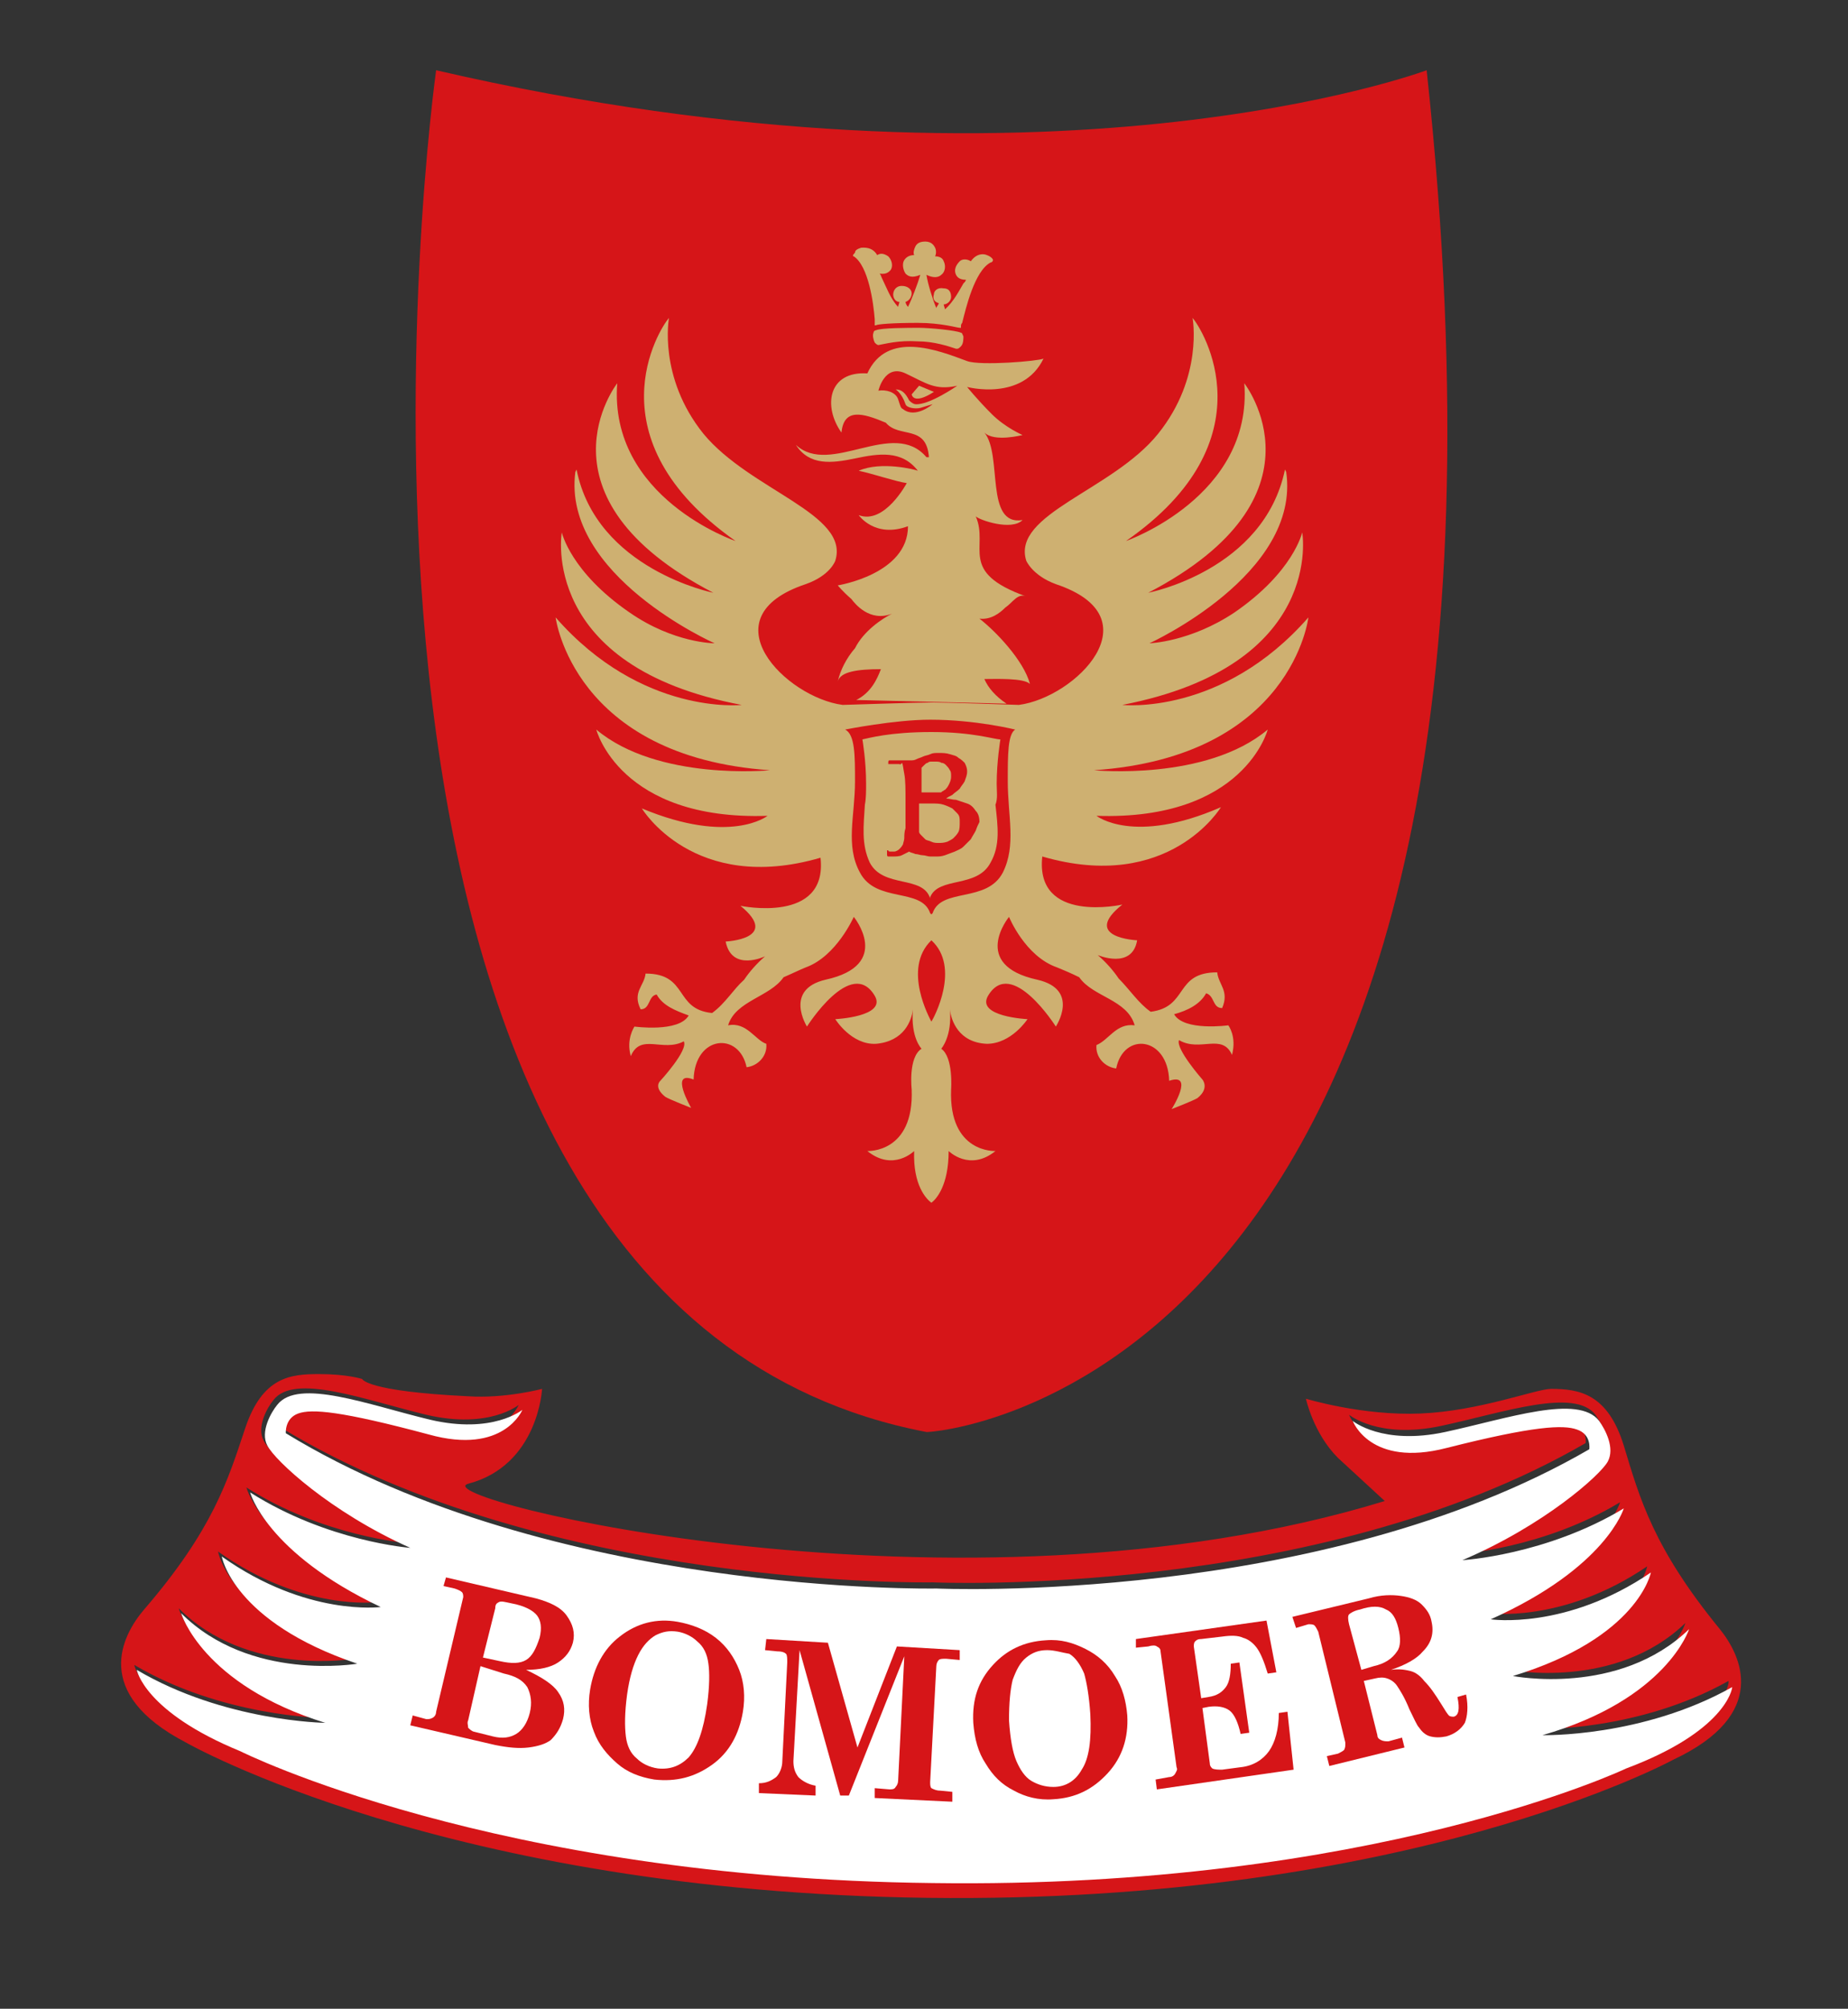
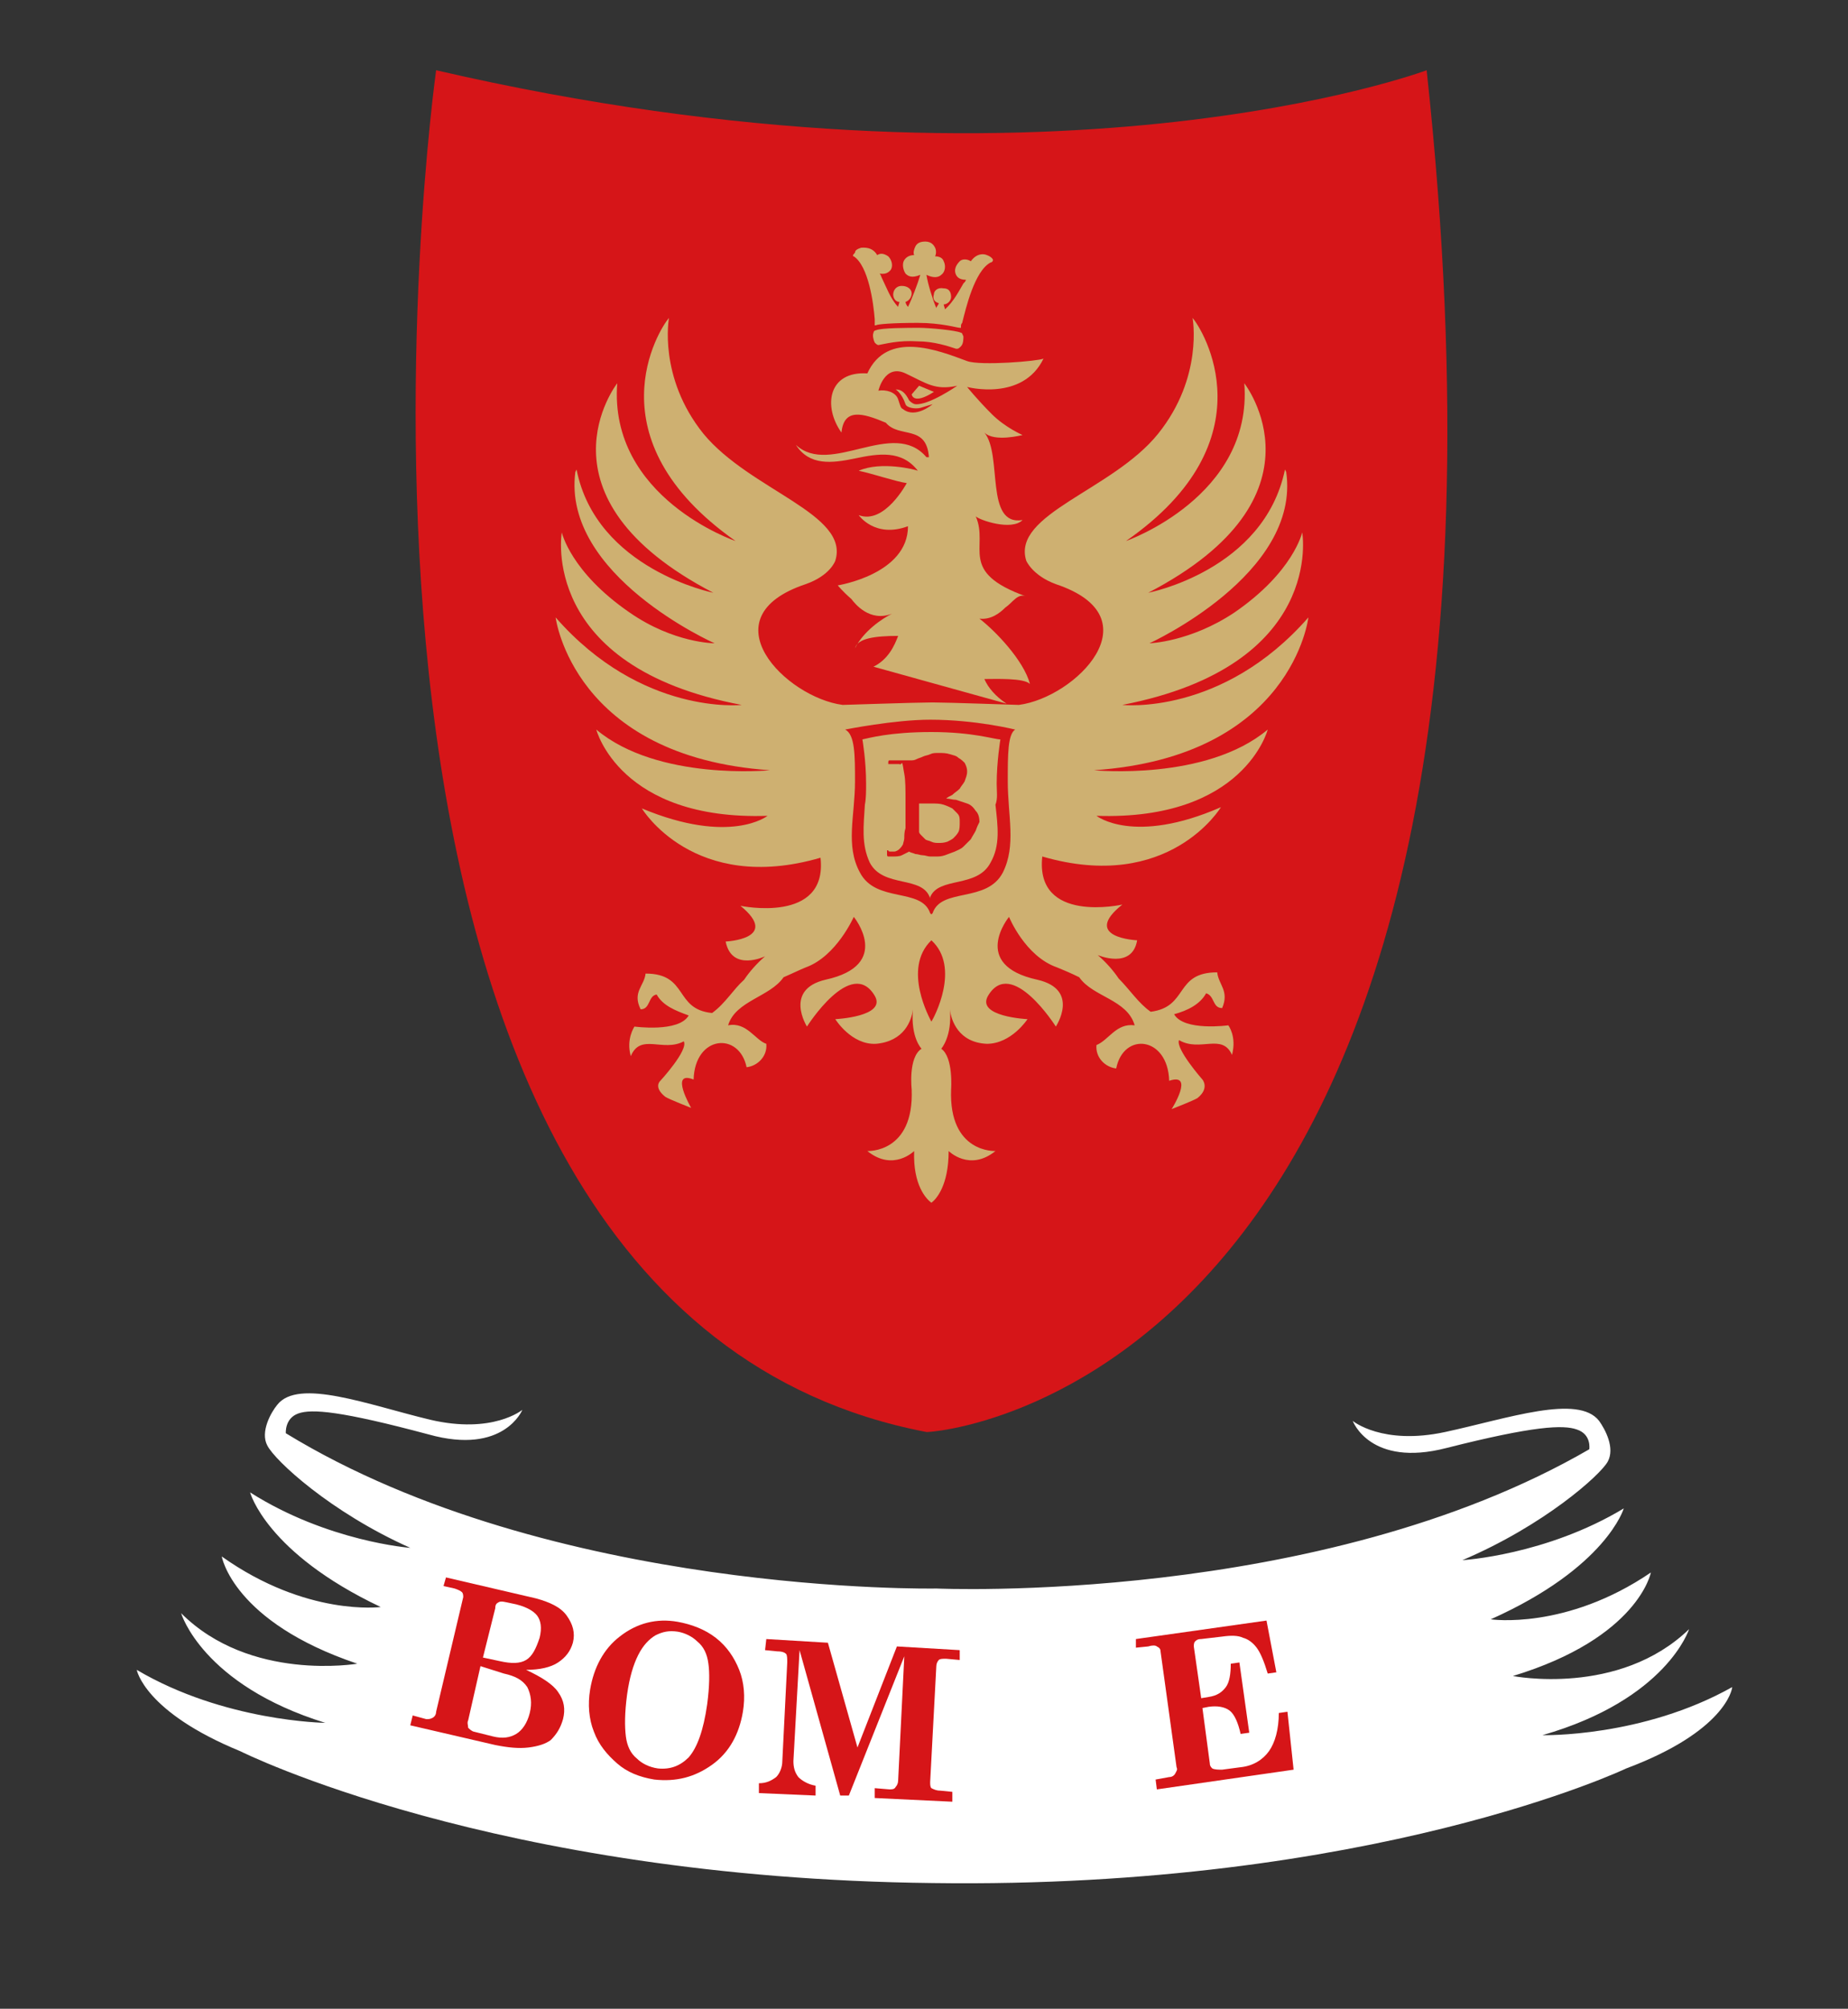
<svg xmlns="http://www.w3.org/2000/svg" version="1.1" id="图层_1" x="0px" y="0px" viewBox="0 0 150 163" style="enable-background:new 0 0 150 163;" xml:space="preserve">
  <rect x="0" y="0" width="150" height="163" fill="#333333" stroke="none" />
  <style type="text/css">
	.st0{fill:#D61518;}
	.st1{fill:#CEB071;}
	.st2{fill:#FFFFFF;}
</style>
  <g>
-     <path class="st0" d="M139.6,132.2c-5.4-6.6-6.5-10.6-7.8-14.9c-1.3-4.2-3.6-4.6-5.9-4.6c-1.2,0-5.8,1.8-10.6,2   c-4.7,0.2-9.3-1.2-9.3-1.2s0.6,2.8,2.6,4.8c1.3,1.2,3.8,3.5,3.8,3.5c-34.6,10.6-78.2-0.3-74.4-1.4c5.7-1.5,6-7.7,6-7.7   s-3,0.8-6,0.6c-8.3-0.4-8.6-1.4-8.6-1.4s-1.2-0.4-3.5-0.4c-2.3,0-4.6,0.2-6,4.4c-1.4,4.2-2.6,8.2-8.2,14.7   c-1.8,2.1-4.3,6.8,3.4,10.8c0,0,21.1,12.1,60.2,12.6c39.1,0.5,60.5-11.2,60.5-11.2C143.7,139.1,141.3,134.3,139.6,132.2z    M131.8,143.1c0,0-20.6,9.8-56.3,9.3c-35.7-0.4-56.2-10.7-56.2-10.7c-7.8-3.2-8.4-6.6-8.4-6.6c7.1,4.2,15.3,4.3,15.3,4.3   c-10-3.1-11.7-8.9-11.7-8.9c5.6,5.6,14.2,4.1,14.2,4.1c-10.1-3.4-11-8.7-11-8.7c6.9,4.9,12.9,4.1,12.9,4.1   c-9.3-4.4-10.6-9.3-10.6-9.3c6.3,4,13,4.5,13,4.5c-6.5-2.9-11-7.1-11.6-8.3c-0.6-1.1,0.3-2.7,0.8-3.3c1.7-2.2,7.4,0,12.4,1.2   c5.1,1.2,7.5-0.8,7.5-0.8s-1.5,3.7-7.6,2c-7.1-1.9-9.5-2.1-10.6-1.7c-1.1,0.4-1,1.6-1,1.6c21.6,13.1,52.8,12.5,52.8,12.5   s31.1,1.4,53-11.3c0,0,0.2-1.2-1-1.6c-1.1-0.4-3.5-0.3-10.6,1.5c-6.2,1.6-7.6-2.2-7.6-2.2s2.4,2,7.5,0.9c5.1-1.1,10.8-3.1,12.5-0.9   c0.5,0.7,1.3,2.2,0.7,3.3c-0.6,1.1-5.2,5.2-11.8,8c0,0,6.8-0.4,13.1-4.2c0,0-1.4,4.8-10.8,9c0,0,6.1,0.9,13-3.8c0,0-1,5.3-11.2,8.4   c0,0,8.6,1.7,14.3-3.8c0,0-1.8,5.7-11.9,8.6c0,0,8.1,0.2,15.4-3.9C140.4,136.7,139.7,140.1,131.8,143.1z" />
    <g>
      <path class="st0" d="M115.8,5.7c0,0-30.7,11.5-80.4,0c0,0-14.1,100.2,39.8,110.5C75.2,116.3,127.4,113.3,115.8,5.7z" />
      <g>
        <g>
          <g>
-             <path class="st1" d="M81.7,57.1c-0.9-0.6-1.5-1.3-1.8-2c0.9,0,3.2-0.1,3.7,0.4c-0.5-1.9-2.8-4.3-4.1-5.3       c0.9,0.1,1.6-0.4,2.1-0.9c0.6-0.4,1-1.2,1.7-0.9c-5.6-2-3-4-4.1-6.5c0.3,0.3,2.9,1.2,3.8,0.3c-3.1,0.5-1.6-5.3-3.1-7.1       c0.8,0.8,3.1,0.2,3.1,0.2s-1.4-0.6-2.5-1.7c-1.2-1.2-2-2.2-2-2.2s4.5,1.2,6.2-2.3c-0.4,0.2-5.1,0.6-6.2,0.2       c-2.4-0.9-6.5-2.5-8.1,1c-3.2-0.2-3.6,2.7-2.1,4.8c0.2-2,1.7-1.6,3.6-0.8c1.1,1.3,3.3,0.1,3.5,2.8l-0.2,0       c-2.7-3.2-7.8,1.6-10.6-1c1.1,1.7,2.9,1.5,4.8,1.1c0,0,0-0.1,0-0.1c0,0,0,0.1,0,0.1c1.9-0.4,3.8-0.7,5.1,1c0,0,0,0,0,0       c0,0,0,0,0,0c-0.2-0.1-3-0.8-4.8,0c1,0.2,3.1,0.9,3.9,1c0,0-1.8,3.4-3.9,2.6c0,0,1.3,1.9,4,0.9c0,3.9-5.7,4.8-5.7,4.8       s0.4,0.5,1.1,1.1c0.3,0.4,1.5,1.9,3.3,1.2c-0.8,0.4-2.3,1.4-3,2.8c-0.7,0.8-1.2,1.8-1.4,2.7c0.2-0.8,1.6-1,3.5-1       c-0.3,0.8-0.8,1.9-2,2.5L81.7,57.1z M73.3,33.2c-0.2-0.1-0.2-0.2-0.4-0.8c-0.2-0.6-1-0.8-1.6-0.7c0,0,0.5-2.2,2.2-1.4       c1.7,0.8,2.4,1.4,4.2,1c0,0-2.3,1.6-3.4,1.5c-0.1,0-0.3-0.1-0.5-0.3c-0.3-0.6-0.6-0.9-1.1-0.9c0,0,0.5,0.3,0.8,1.2       c0.1,0.3,0.8,0.4,1.2,0.3c0.3-0.1,1-0.3,1-0.3S74.3,34,73.3,33.2z" />
+             <path class="st1" d="M81.7,57.1c-0.9-0.6-1.5-1.3-1.8-2c0.9,0,3.2-0.1,3.7,0.4c-0.5-1.9-2.8-4.3-4.1-5.3       c0.9,0.1,1.6-0.4,2.1-0.9c0.6-0.4,1-1.2,1.7-0.9c-5.6-2-3-4-4.1-6.5c0.3,0.3,2.9,1.2,3.8,0.3c-3.1,0.5-1.6-5.3-3.1-7.1       c0.8,0.8,3.1,0.2,3.1,0.2s-1.4-0.6-2.5-1.7c-1.2-1.2-2-2.2-2-2.2s4.5,1.2,6.2-2.3c-0.4,0.2-5.1,0.6-6.2,0.2       c-2.4-0.9-6.5-2.5-8.1,1c-3.2-0.2-3.6,2.7-2.1,4.8c0.2-2,1.7-1.6,3.6-0.8c1.1,1.3,3.3,0.1,3.5,2.8l-0.2,0       c-2.7-3.2-7.8,1.6-10.6-1c1.1,1.7,2.9,1.5,4.8,1.1c0,0,0-0.1,0-0.1c0,0,0,0.1,0,0.1c1.9-0.4,3.8-0.7,5.1,1c0,0,0,0,0,0       c0,0,0,0,0,0c-0.2-0.1-3-0.8-4.8,0c1,0.2,3.1,0.9,3.9,1c0,0-1.8,3.4-3.9,2.6c0,0,1.3,1.9,4,0.9c0,3.9-5.7,4.8-5.7,4.8       s0.4,0.5,1.1,1.1c0.3,0.4,1.5,1.9,3.3,1.2c-0.8,0.4-2.3,1.4-3,2.8c0.2-0.8,1.6-1,3.5-1       c-0.3,0.8-0.8,1.9-2,2.5L81.7,57.1z M73.3,33.2c-0.2-0.1-0.2-0.2-0.4-0.8c-0.2-0.6-1-0.8-1.6-0.7c0,0,0.5-2.2,2.2-1.4       c1.7,0.8,2.4,1.4,4.2,1c0,0-2.3,1.6-3.4,1.5c-0.1,0-0.3-0.1-0.5-0.3c-0.3-0.6-0.6-0.9-1.1-0.9c0,0,0.5,0.3,0.8,1.2       c0.1,0.3,0.8,0.4,1.2,0.3c0.3-0.1,1-0.3,1-0.3S74.3,34,73.3,33.2z" />
            <path class="st1" d="M75.8,31.8l-1.2-0.5L74,32C74,32,74.1,32.9,75.8,31.8z" />
          </g>
          <g>
            <g>
              <g>
                <path class="st1" d="M69.3,20.8c1.2,0.8,1.6,3.8,1.7,5.1c0,0.1,0,0.3,0,0.4l0,0.1l0.1,0c0.1-0.1,1.4-0.2,3.4-0.2         c1.9,0,3.2,0.4,3.4,0.4l0.1,0l0-0.1c0-0.1,0-0.2,0.1-0.3c0.3-1.2,1-4.2,2.3-4.9c0.1,0,0.2-0.1,0.2-0.2c0-0.1-0.2-0.3-0.5-0.4         c-0.2-0.1-0.8-0.2-1.3,0.5c-0.3-0.2-0.7-0.2-0.9,0c-0.3,0.3-0.5,0.7-0.3,1.1c0.1,0.2,0.3,0.4,0.8,0.4c0,0.1-0.1,0.2-0.2,0.3         c-0.3,0.5-0.8,1.5-1.5,2.1c0-0.1-0.1-0.3-0.1-0.4c0.3,0,0.6-0.3,0.6-0.6c0-0.3-0.1-0.7-0.6-0.7c-0.5-0.1-0.8,0.2-0.8,0.5         c-0.1,0.3,0,0.6,0.4,0.7c0,0.1-0.2,0.3-0.2,0.4c-0.3-0.7-0.7-2-0.8-2.7c0.6,0.3,1,0.2,1.2,0c0.3-0.2,0.4-0.7,0.2-1.1         c-0.1-0.3-0.4-0.4-0.7-0.4c0.1-0.2,0.1-0.5,0-0.7c-0.1-0.2-0.3-0.5-0.8-0.5c-0.5,0-0.7,0.2-0.8,0.4c-0.1,0.2-0.2,0.5-0.1,0.7         c-0.3,0-0.6,0.1-0.8,0.4c-0.2,0.3-0.1,0.8,0.1,1.1c0.2,0.2,0.5,0.4,1.2,0.1c-0.2,0.7-0.7,2-1,2.6c-0.1-0.1-0.2-0.3-0.2-0.4         c0.3-0.1,0.5-0.4,0.5-0.7c0-0.3-0.3-0.6-0.8-0.6c0,0,0,0,0,0c-0.5,0-0.7,0.4-0.7,0.7c0,0.3,0.2,0.6,0.5,0.6         c0,0.1-0.1,0.3-0.1,0.4c-0.6-0.6-1-1.7-1.3-2.3c-0.1-0.2-0.1-0.3-0.2-0.4c0.6,0.1,0.8-0.2,0.9-0.3c0.2-0.3,0.1-0.8-0.2-1.1         c-0.3-0.2-0.6-0.3-0.9-0.1c-0.4-0.7-1.1-0.6-1.3-0.6c-0.3,0.1-0.5,0.2-0.5,0.4C69.2,20.7,69.2,20.8,69.3,20.8z" />
              </g>
            </g>
            <path class="st1" d="M78,27c-0.4-0.2-2.6-0.4-3.4-0.4l0,0c-0.8,0-3.1,0-3.5,0.2c-0.1,0-0.2,0.1-0.2,0.2c-0.1,0.2,0,0.6,0.1,0.8       c0.1,0.1,0.2,0.2,0.3,0.2c0.6-0.1,1.6-0.4,3.2-0.3c1.3,0,2.5,0.4,3.1,0.6c0,0,0,0,0.1,0c0.1,0,0.2-0.1,0.3-0.2       c0.2-0.2,0.2-0.6,0.2-0.8C78.1,27.1,78.1,27,78,27z" />
          </g>
        </g>
        <path class="st1" d="M88.8,62.5c16.1-1.1,17.4-12.4,17.4-12.4c-7,8-15.1,7.1-15.1,7.1c16.5-3.2,14.6-14,14.6-14s-0.7,3.2-5.5,6.5     c-3.6,2.4-6.9,2.5-6.9,2.5s12.3-5.6,11.1-13.9c0,0-0.1-0.2-0.1-0.2c-1.7,8.2-11.1,10-11.1,10c15-7.8,7.8-17,7.8-17     c0.7,9.2-9.6,12.8-9.6,12.8c11.8-8.2,6.2-17.2,5.4-18.1c0,0,0.9,4.8-2.8,9.4c-3.7,4.6-11.9,6.5-10.7,10.3c0,0,0.5,1.2,2.4,1.9     c8.1,2.7,1.6,9.2-3,9.8l0,0l0,0c-0.1,0-5.8-0.2-6.9-0.2l0,0c0,0-0.1,0-0.2,0c0,0,0,0,0,0v0c-1.2,0-7.1,0.2-7.2,0.2l0,0l0,0     c-4.6-0.6-11.1-7.1-3-9.8c2-0.7,2.4-1.9,2.4-1.9c1.2-3.8-6.9-5.7-10.7-10.3c-3.7-4.6-2.8-9.4-2.8-9.4c-0.8,0.9-6.4,9.8,5.4,18.1     c0,0-10.3-3.5-9.6-12.8c0,0-7.2,9.2,7.8,17c0,0-9.5-1.9-11.1-10c0,0-0.1,0.2-0.1,0.2C45.6,46.7,58,52.2,58,52.2s-3.3,0-6.9-2.5     c-4.8-3.3-5.5-6.5-5.5-6.5s-1.9,10.9,14.6,14c0,0-8.1,0.9-15.1-7.1c0,0,1.4,11.3,17.4,12.4c0,0-9.1,0.9-14.1-3.3     c0,0,1.9,7.4,13.9,7c0,0-3,2.4-10.2-0.6c0,0,4.2,7,14.5,4c0.6,5.4-6.5,3.9-6.5,3.9c3.3,2.7-1.2,2.9-1.2,2.9     c0.5,2.5,3.2,1.2,3.2,1.2c-0.7,0.6-1.3,1.3-1.7,1.9c-0.9,0.8-1.5,1.9-2.6,2.7c-3.1-0.3-1.9-3.2-5.4-3.2c-0.1,1-1.1,1.5-0.4,2.9     c0.8,0,0.6-1.1,1.3-1.2c0.5,0.9,1.5,1.3,2.6,1.7c-0.8,1.4-4.4,0.9-4.4,0.9s-0.7,1-0.3,2.4c0.8-1.9,2.6-0.3,4.3-1.2     c0.4,0.7-1.9,3.2-1.9,3.2S53,88.2,54,89c0.3,0.2,2.1,0.9,2.1,0.9s-1.8-3.1,0.2-2.3c0.1-3.6,3.7-3.9,4.3-1     c0.9-0.1,1.7-0.9,1.6-1.9c-0.9-0.3-1.6-1.8-3.1-1.5c0.6-2,3.4-2.3,4.5-3.9c0.7-0.3,1.3-0.6,1.8-0.8c2.5-0.9,3.9-4.1,3.9-4.1     s3.2,3.9-2.3,5.1c-3.4,0.8-1.5,3.8-1.5,3.8s3.6-5.7,5.5-2.5c1,1.7-3.2,1.9-3.2,1.9c0,0,1.3,2.1,3.3,2c2.3-0.2,2.9-1.9,3-2.8     c-0.2,2.3,0.7,3.2,0.7,3.2c-1.1,0.7-0.8,3.3-0.8,3.3c0.2,5.2-3.6,5-3.6,5c2.1,1.7,3.8,0,3.8,0c-0.1,2.8,1,3.9,1.4,4.2l0-0.5     l0,0.5c0.4-0.3,1.4-1.4,1.4-4.2c0,0,1.7,1.7,3.8,0c0,0-3.8,0.2-3.6-5c0,0,0.2-2.6-0.8-3.3c0,0,0.9-1,0.7-3.2     c0.1,0.9,0.7,2.7,3,2.8c2,0,3.3-2,3.3-2c0,0-4.2-0.2-3.2-1.9c1.9-3.2,5.5,2.5,5.5,2.5s2-3-1.5-3.8c-5.5-1.2-2.3-5.1-2.3-5.1     s1.3,3.2,3.9,4.1c0.5,0.2,1.2,0.5,1.8,0.8c1.1,1.6,3.9,1.8,4.5,3.9C90.6,83,90,84.4,89,84.8c-0.1,1,0.7,1.8,1.6,1.9     c0.6-3,4.2-2.6,4.3,1c2.1-0.7,0.2,2.3,0.2,2.3s1.8-0.7,2.1-0.9c1-0.8,0.4-1.5,0.4-1.5s-2.2-2.5-1.9-3.2c1.7,1,3.5-0.6,4.3,1.2     c0.4-1.5-0.3-2.4-0.3-2.4s-3.6,0.5-4.4-0.9c1.1-0.3,2.1-0.8,2.6-1.7c0.7,0.2,0.5,1.2,1.3,1.2c0.6-1.4-0.3-1.9-0.4-2.9     c-3.5,0-2.3,2.8-5.4,3.2c-1-0.7-1.7-1.8-2.6-2.7c-0.4-0.6-1-1.3-1.7-1.9c0,0,2.8,1.2,3.2-1.2c0,0-4.6-0.2-1.2-2.9     c0,0-7.1,1.6-6.5-3.9c10.3,3,14.5-4,14.5-4C92,68.6,89,66.2,89,66.2c12,0.4,13.9-7,13.9-7C97.9,63.4,88.8,62.5,88.8,62.5z      M75.6,82.9c-0.1-0.2-2.4-4.3,0-6.6l0,0v0c0,0,0,0,0,0C78,78.5,75.8,82.6,75.6,82.9z M81.8,63.4c0,2.8,0.7,5.2-0.4,7.4     c-1.3,2.5-5,1.2-5.7,3.3l-0.1,0.1l-0.1-0.1c-0.7-2.1-4.4-0.8-5.7-3.3c-1.2-2.2-0.4-4.6-0.4-7.4c0-2.1,0-3.8-0.8-4.2     c0,0,4-0.8,6.9-0.8c3.7,0,6.9,0.8,6.9,0.8C81.8,59.6,81.8,61.2,81.8,63.4z" />
-         <path class="st1" d="M74.7,64.3c0.1,0,0.2,0,0.3,0c0.1,0,0.2,0,0.3,0c0.1,0,0.2,0,0.3,0c0.1,0,0.3,0,0.4,0c0.1,0,0.2,0,0.3,0     c0.1,0,0.1,0,0.2-0.1c0.1,0,0.1-0.1,0.2-0.1c0.1-0.1,0.2-0.2,0.3-0.4c0.1-0.2,0.2-0.4,0.2-0.7c0-0.2,0-0.4-0.1-0.5     c-0.1-0.2-0.2-0.3-0.3-0.4c-0.1-0.1-0.2-0.2-0.4-0.2c-0.1-0.1-0.3-0.1-0.5-0.1c-0.1,0-0.2,0-0.3,0c-0.1,0-0.2,0-0.3,0.1     c-0.1,0-0.2,0.1-0.3,0.2c-0.1,0.1-0.1,0.1-0.2,0.2c0,0.1,0,0.2,0,0.3c0,0.1,0,0.3,0,0.5c0,0.2,0,0.4,0,0.6c0,0.2,0,0.4,0,0.6     C74.6,64.3,74.6,64.3,74.7,64.3z" />
        <path class="st1" d="M77.3,65.6c-0.2-0.1-0.4-0.2-0.7-0.3c-0.3-0.1-0.6-0.1-1-0.1H75c-0.2,0-0.3,0-0.4,0c0,0.1,0,0.1,0,0.2v1.2     c0,0.3,0,0.5,0,0.6c0,0.1,0,0.2,0,0.3c0,0.1,0.1,0.2,0.2,0.3c0.1,0.1,0.2,0.2,0.3,0.3c0.1,0.1,0.3,0.1,0.5,0.2     c0.2,0.1,0.4,0.1,0.6,0.1c0.2,0,0.4,0,0.7-0.1c0.2-0.1,0.4-0.2,0.5-0.3c0.1-0.1,0.3-0.3,0.4-0.5c0.1-0.2,0.1-0.5,0.1-0.8     c0-0.3,0-0.5-0.2-0.7C77.6,65.9,77.5,65.8,77.3,65.6z" />
        <path class="st1" d="M80.9,63.6c0-1.8,0.3-3.6,0.3-3.6c-0.5,0-2.2-0.6-5.6-0.6c0,0,0,0,0,0c-3.4,0-5.1,0.5-5.6,0.6     c0,0,0.3,1.7,0.3,3.6c0,0.6,0,1.2-0.1,1.7c-0.1,1.7-0.3,3.2,0.4,4.7c1.1,2.1,4.3,1,4.9,2.9c0,0,0,0,0-0.1     c0.7-1.7,3.8-0.7,4.9-2.8c0.8-1.4,0.6-2.9,0.4-4.7C81,64.8,80.9,64.2,80.9,63.6z M79.2,67.4c-0.1,0.2-0.3,0.5-0.4,0.7     c-0.2,0.2-0.4,0.4-0.6,0.6c-0.2,0.2-0.5,0.3-0.7,0.4c-0.3,0.1-0.5,0.2-0.8,0.3c-0.3,0.1-0.5,0.1-0.7,0.1c-0.1,0-0.3,0-0.5,0     c-0.2,0-0.4-0.1-0.6-0.1c-0.2,0-0.4-0.1-0.6-0.1c-0.2-0.1-0.4-0.1-0.5-0.2c-0.2,0.1-0.4,0.2-0.6,0.3c-0.2,0.1-0.5,0.1-0.8,0.1     c-0.2,0-0.3,0-0.3,0c-0.1,0-0.1-0.1-0.1-0.2c0,0,0-0.1,0-0.1c0,0,0-0.1,0-0.1c0,0,0,0,0-0.1c0,0,0,0,0.1,0c0,0.1,0.1,0.1,0.2,0.1     c0.1,0,0.2,0,0.3,0c0.1,0,0.3-0.1,0.4-0.2c0.1-0.1,0.2-0.2,0.3-0.4c0-0.1,0.1-0.3,0.1-0.5c0-0.2,0-0.5,0.1-0.8c0-0.3,0-0.6,0-1     c0-0.4,0-0.8,0-1.2c0-0.9,0-1.7-0.1-2.2c-0.1-0.5-0.1-0.8-0.2-0.9C73.1,62.1,73,62,73,62c-0.1,0-0.2,0-0.3,0c-0.1,0-0.2,0-0.3,0     c-0.1,0-0.1,0-0.2,0c0,0-0.1,0-0.1,0c0,0,0-0.1,0-0.1c0-0.1,0-0.2,0.1-0.2c0,0,0.1,0,0.3,0c0.1,0,0.3,0,0.4,0c0.2,0,0.3,0,0.5,0     c0.2,0,0.3,0,0.5,0c0.2,0,0.3,0,0.5-0.1c0.2-0.1,0.3-0.1,0.5-0.2c0.2-0.1,0.4-0.1,0.6-0.2c0.2-0.1,0.4-0.1,0.7-0.1     c0.3,0,0.6,0,0.9,0.1c0.3,0.1,0.5,0.1,0.7,0.3c0.2,0.1,0.4,0.3,0.5,0.4c0.1,0.2,0.2,0.4,0.2,0.7c0,0.3-0.1,0.5-0.2,0.8     c-0.1,0.2-0.3,0.4-0.4,0.6c-0.2,0.2-0.4,0.3-0.6,0.5c-0.2,0.1-0.4,0.2-0.5,0.3c0.3,0,0.5,0.1,0.8,0.1c0.3,0.1,0.6,0.2,0.9,0.3     c0.3,0.1,0.5,0.3,0.7,0.6c0.2,0.2,0.3,0.5,0.3,0.9C79.4,66.9,79.3,67.1,79.2,67.4z" />
      </g>
    </g>
    <path class="st2" d="M132,143.5c0,0-20.6,9.8-56.3,9.3c-35.7-0.4-56.2-10.7-56.2-10.7c-7.8-3.2-8.4-6.6-8.4-6.6   c7.1,4.2,15.3,4.3,15.3,4.3c-10-3.1-11.7-8.9-11.7-8.9C20.3,136.5,29,135,29,135c-10.1-3.4-11-8.7-11-8.7   c6.9,4.9,12.9,4.1,12.9,4.1c-9.3-4.4-10.6-9.3-10.6-9.3c6.3,4,13,4.5,13,4.5c-6.5-2.9-11-7.1-11.6-8.3c-0.6-1.1,0.3-2.7,0.8-3.3   c1.7-2.2,7.4,0,12.4,1.2c5.1,1.2,7.5-0.8,7.5-0.8s-1.5,3.7-7.6,2c-7.1-1.9-9.5-2.1-10.6-1.7c-1.1,0.4-1,1.6-1,1.6   C44.8,129.5,76,128.9,76,128.9s31.1,1.4,53-11.3c0,0,0.2-1.2-1-1.6c-1.1-0.4-3.5-0.3-10.6,1.5c-6.2,1.6-7.6-2.2-7.6-2.2   s2.4,2,7.5,0.9c5.1-1.1,10.8-3.1,12.5-0.9c0.5,0.7,1.3,2.2,0.7,3.3c-0.6,1.1-5.2,5.2-11.8,8c0,0,6.8-0.4,13.1-4.2   c0,0-1.4,4.8-10.8,9c0,0,6.1,0.9,13-3.8c0,0-1,5.3-11.2,8.4c0,0,8.6,1.7,14.3-3.8c0,0-1.8,5.7-11.9,8.6c0,0,8.1,0.2,15.4-3.9   C140.6,137.1,140,140.5,132,143.5z" />
    <g>
      <path class="st0" d="M36.2,128l7.3,1.7c1.1,0.3,2,0.7,2.5,1.4c0.5,0.7,0.7,1.4,0.5,2.2c-0.2,0.7-0.6,1.2-1.2,1.6    c-0.6,0.4-1.5,0.6-2.6,0.6c1.3,0.6,2.2,1.2,2.6,1.8c0.5,0.7,0.6,1.4,0.4,2.2c-0.2,0.7-0.5,1.2-1,1.7c-0.4,0.3-1,0.5-1.8,0.6    c-0.8,0.1-1.7,0-2.7-0.2l-6.9-1.6l0.2-0.8l1.1,0.3c0.2,0,0.3,0,0.5-0.1c0.2-0.1,0.3-0.3,0.3-0.5l2.2-9.3c0-0.1,0-0.3-0.1-0.4    c-0.1-0.1-0.3-0.2-0.6-0.3l-0.9-0.2L36.2,128z M39,135.2l-1,4.4c-0.1,0.2,0,0.4,0,0.6c0.1,0.1,0.2,0.2,0.4,0.3l1.6,0.4    c0.8,0.2,1.4,0.1,1.9-0.2c0.5-0.3,0.9-0.9,1.1-1.7c0.2-0.8,0.1-1.5-0.2-2.1c-0.4-0.6-1-0.9-1.9-1.1L39,135.2z M39.2,134.5l1.4,0.3    c0.9,0.2,1.6,0.2,2.1-0.1c0.5-0.3,0.8-0.9,1.1-1.8c0.2-0.8,0.1-1.4-0.2-1.8c-0.3-0.4-1-0.8-2.1-1c-0.5-0.1-0.8-0.2-1-0.1    c-0.2,0.1-0.3,0.2-0.3,0.5L39.2,134.5z" />
      <path class="st0" d="M55,131.6c1.1,0.2,2.2,0.6,3.1,1.3c0.9,0.7,1.5,1.6,1.9,2.6c0.4,1,0.5,2.2,0.3,3.4c-0.3,1.8-1.1,3.3-2.5,4.3    c-1.4,1-2.9,1.4-4.7,1.2c-1.2-0.2-2.2-0.6-3-1.3c-0.8-0.7-1.5-1.5-1.9-2.6c-0.4-1-0.5-2.2-0.3-3.4c0.3-1.8,1.1-3.3,2.4-4.3    C51.7,131.7,53.3,131.3,55,131.6z M55,132.4c-0.7-0.1-1.2,0-1.8,0.3c-0.5,0.3-1,0.8-1.4,1.6c-0.4,0.8-0.7,1.8-0.9,3.2    c-0.2,1.5-0.2,2.6-0.1,3.4c0.1,0.8,0.4,1.4,0.9,1.8c0.4,0.4,1,0.7,1.7,0.8c1,0.1,1.8-0.2,2.5-0.9c0.7-0.8,1.2-2.2,1.5-4.3    c0.2-1.5,0.2-2.6,0.1-3.3c-0.1-0.8-0.4-1.4-0.9-1.8C56.2,132.8,55.6,132.5,55,132.4z" />
      <path class="st0" d="M62.2,133l5,0.3l2.4,8.5l3.2-8.2l5.1,0.3l0,0.8l-1.1-0.1c-0.3,0-0.5,0-0.6,0.1c-0.1,0.1-0.2,0.3-0.2,0.5    l-0.5,9.4c0,0.2,0,0.4,0.1,0.5c0.2,0.1,0.4,0.2,0.7,0.2l1,0.1l0,0.8l-6.3-0.3l0-0.8l1.2,0.1c0.2,0,0.4,0,0.5-0.2    c0.1-0.1,0.2-0.3,0.2-0.5l0.5-10.1l-4.5,11.3l-0.7,0l-3.3-11.8l-0.5,9c0,0.5,0.1,0.9,0.4,1.3c0.3,0.3,0.8,0.6,1.4,0.7l0,0.8    l-4.6-0.2l0-0.8c0.6,0,1-0.2,1.4-0.5c0.3-0.3,0.5-0.8,0.5-1.3l0.4-8c0-0.3,0-0.6-0.1-0.7c-0.1-0.1-0.3-0.2-0.7-0.2l-1-0.1    L62.2,133z" />
-       <path class="st0" d="M84.9,133.1c1.2-0.1,2.2,0.2,3.2,0.7c1,0.5,1.8,1.2,2.4,2.2c0.6,0.9,0.9,2,1,3.2c0.1,1.8-0.4,3.4-1.6,4.7    s-2.6,2-4.4,2.1c-1.2,0.1-2.3-0.2-3.2-0.7c-1-0.5-1.7-1.2-2.3-2.2c-0.6-0.9-0.9-2-1-3.3c-0.1-1.9,0.4-3.4,1.6-4.7    C81.7,133.9,83.1,133.2,84.9,133.1z M85,133.9c-0.7,0-1.2,0.2-1.7,0.6c-0.5,0.4-0.8,1-1.1,1.8c-0.2,0.8-0.3,1.9-0.3,3.3    c0.1,1.5,0.3,2.6,0.6,3.3c0.3,0.7,0.7,1.3,1.2,1.6c0.5,0.3,1.1,0.5,1.8,0.5c1,0,1.8-0.5,2.3-1.4c0.6-0.9,0.8-2.4,0.7-4.5    c-0.1-1.5-0.3-2.6-0.5-3.3c-0.3-0.7-0.7-1.3-1.2-1.6C86.2,134.1,85.6,133.9,85,133.9z" />
      <path class="st0" d="M92.2,133l10.6-1.5l0.8,4.2l-0.7,0.1c-0.3-1-0.6-1.7-0.9-2.1c-0.3-0.4-0.7-0.7-1.1-0.8    c-0.4-0.2-1-0.2-1.7-0.1l-1.7,0.2c-0.3,0-0.4,0.1-0.5,0.2c-0.1,0.1-0.1,0.3-0.1,0.4l0.6,4.2l0.6-0.1c0.7-0.1,1.1-0.4,1.4-0.8    c0.3-0.4,0.4-1.1,0.4-1.9l0.7-0.1l0.8,5.7l-0.7,0.1c-0.2-0.9-0.5-1.6-0.9-1.9c-0.4-0.3-1-0.4-1.7-0.3l-0.5,0.1l0.6,4.5    c0,0.2,0.1,0.3,0.2,0.4c0.2,0.1,0.5,0.1,0.8,0.1l1.5-0.2c1-0.1,1.8-0.6,2.3-1.3s0.8-1.8,0.8-3.1l0.7-0.1l0.5,4.7l-11.1,1.6    l-0.1-0.8l1.1-0.2c0.2,0,0.4-0.1,0.5-0.3s0.2-0.3,0.1-0.5l-1.3-9.4c0-0.2-0.1-0.3-0.3-0.4c-0.1-0.1-0.4-0.1-0.7,0l-1,0.1L92.2,133    z" />
-       <path class="st0" d="M104.9,131.2l6.2-1.5c1-0.3,1.9-0.3,2.6-0.2c0.7,0.1,1.3,0.3,1.7,0.7c0.4,0.4,0.7,0.8,0.8,1.4    c0.2,0.9,0,1.7-0.7,2.4c-0.5,0.6-1.4,1.1-2.6,1.5c0.7-0.1,1.2,0,1.6,0.1c0.4,0.1,0.8,0.4,1.1,0.8c0.5,0.5,0.9,1.1,1.4,1.9    c0.3,0.5,0.5,0.8,0.6,0.9c0.1,0.1,0.3,0.1,0.4,0.1c0.4-0.1,0.5-0.6,0.3-1.6l0.7-0.2c0.2,1,0.1,1.8-0.1,2.3    c-0.3,0.5-0.8,0.9-1.5,1.1c-0.5,0.1-0.9,0.1-1.3,0c-0.4-0.1-0.7-0.4-0.9-0.7c-0.2-0.2-0.4-0.7-0.8-1.5c-0.4-1-0.8-1.6-1-1.9    c-0.2-0.3-0.5-0.5-0.8-0.6c-0.3-0.1-0.6-0.1-1,0l-0.9,0.2l1.1,4.4c0,0.2,0.1,0.3,0.3,0.4c0.2,0.1,0.4,0.1,0.6,0.1l1.1-0.3l0.2,0.8    l-6.1,1.5l-0.2-0.8l0.9-0.2c0.2-0.1,0.4-0.2,0.5-0.3c0.1-0.2,0.1-0.3,0.1-0.6l-2.2-9c-0.1-0.2-0.2-0.4-0.3-0.5    c-0.1-0.1-0.3-0.1-0.5-0.1l-1,0.3L104.9,131.2z M110.5,135.5l1-0.3c0.9-0.2,1.5-0.6,1.9-1.2c0.3-0.4,0.3-1.1,0.1-1.9    c-0.2-0.8-0.5-1.3-1-1.5c-0.5-0.3-1.2-0.3-2.1,0c-0.5,0.1-0.8,0.3-0.9,0.4c-0.1,0.1-0.1,0.4,0,0.8L110.5,135.5z" />
    </g>
  </g>
</svg>